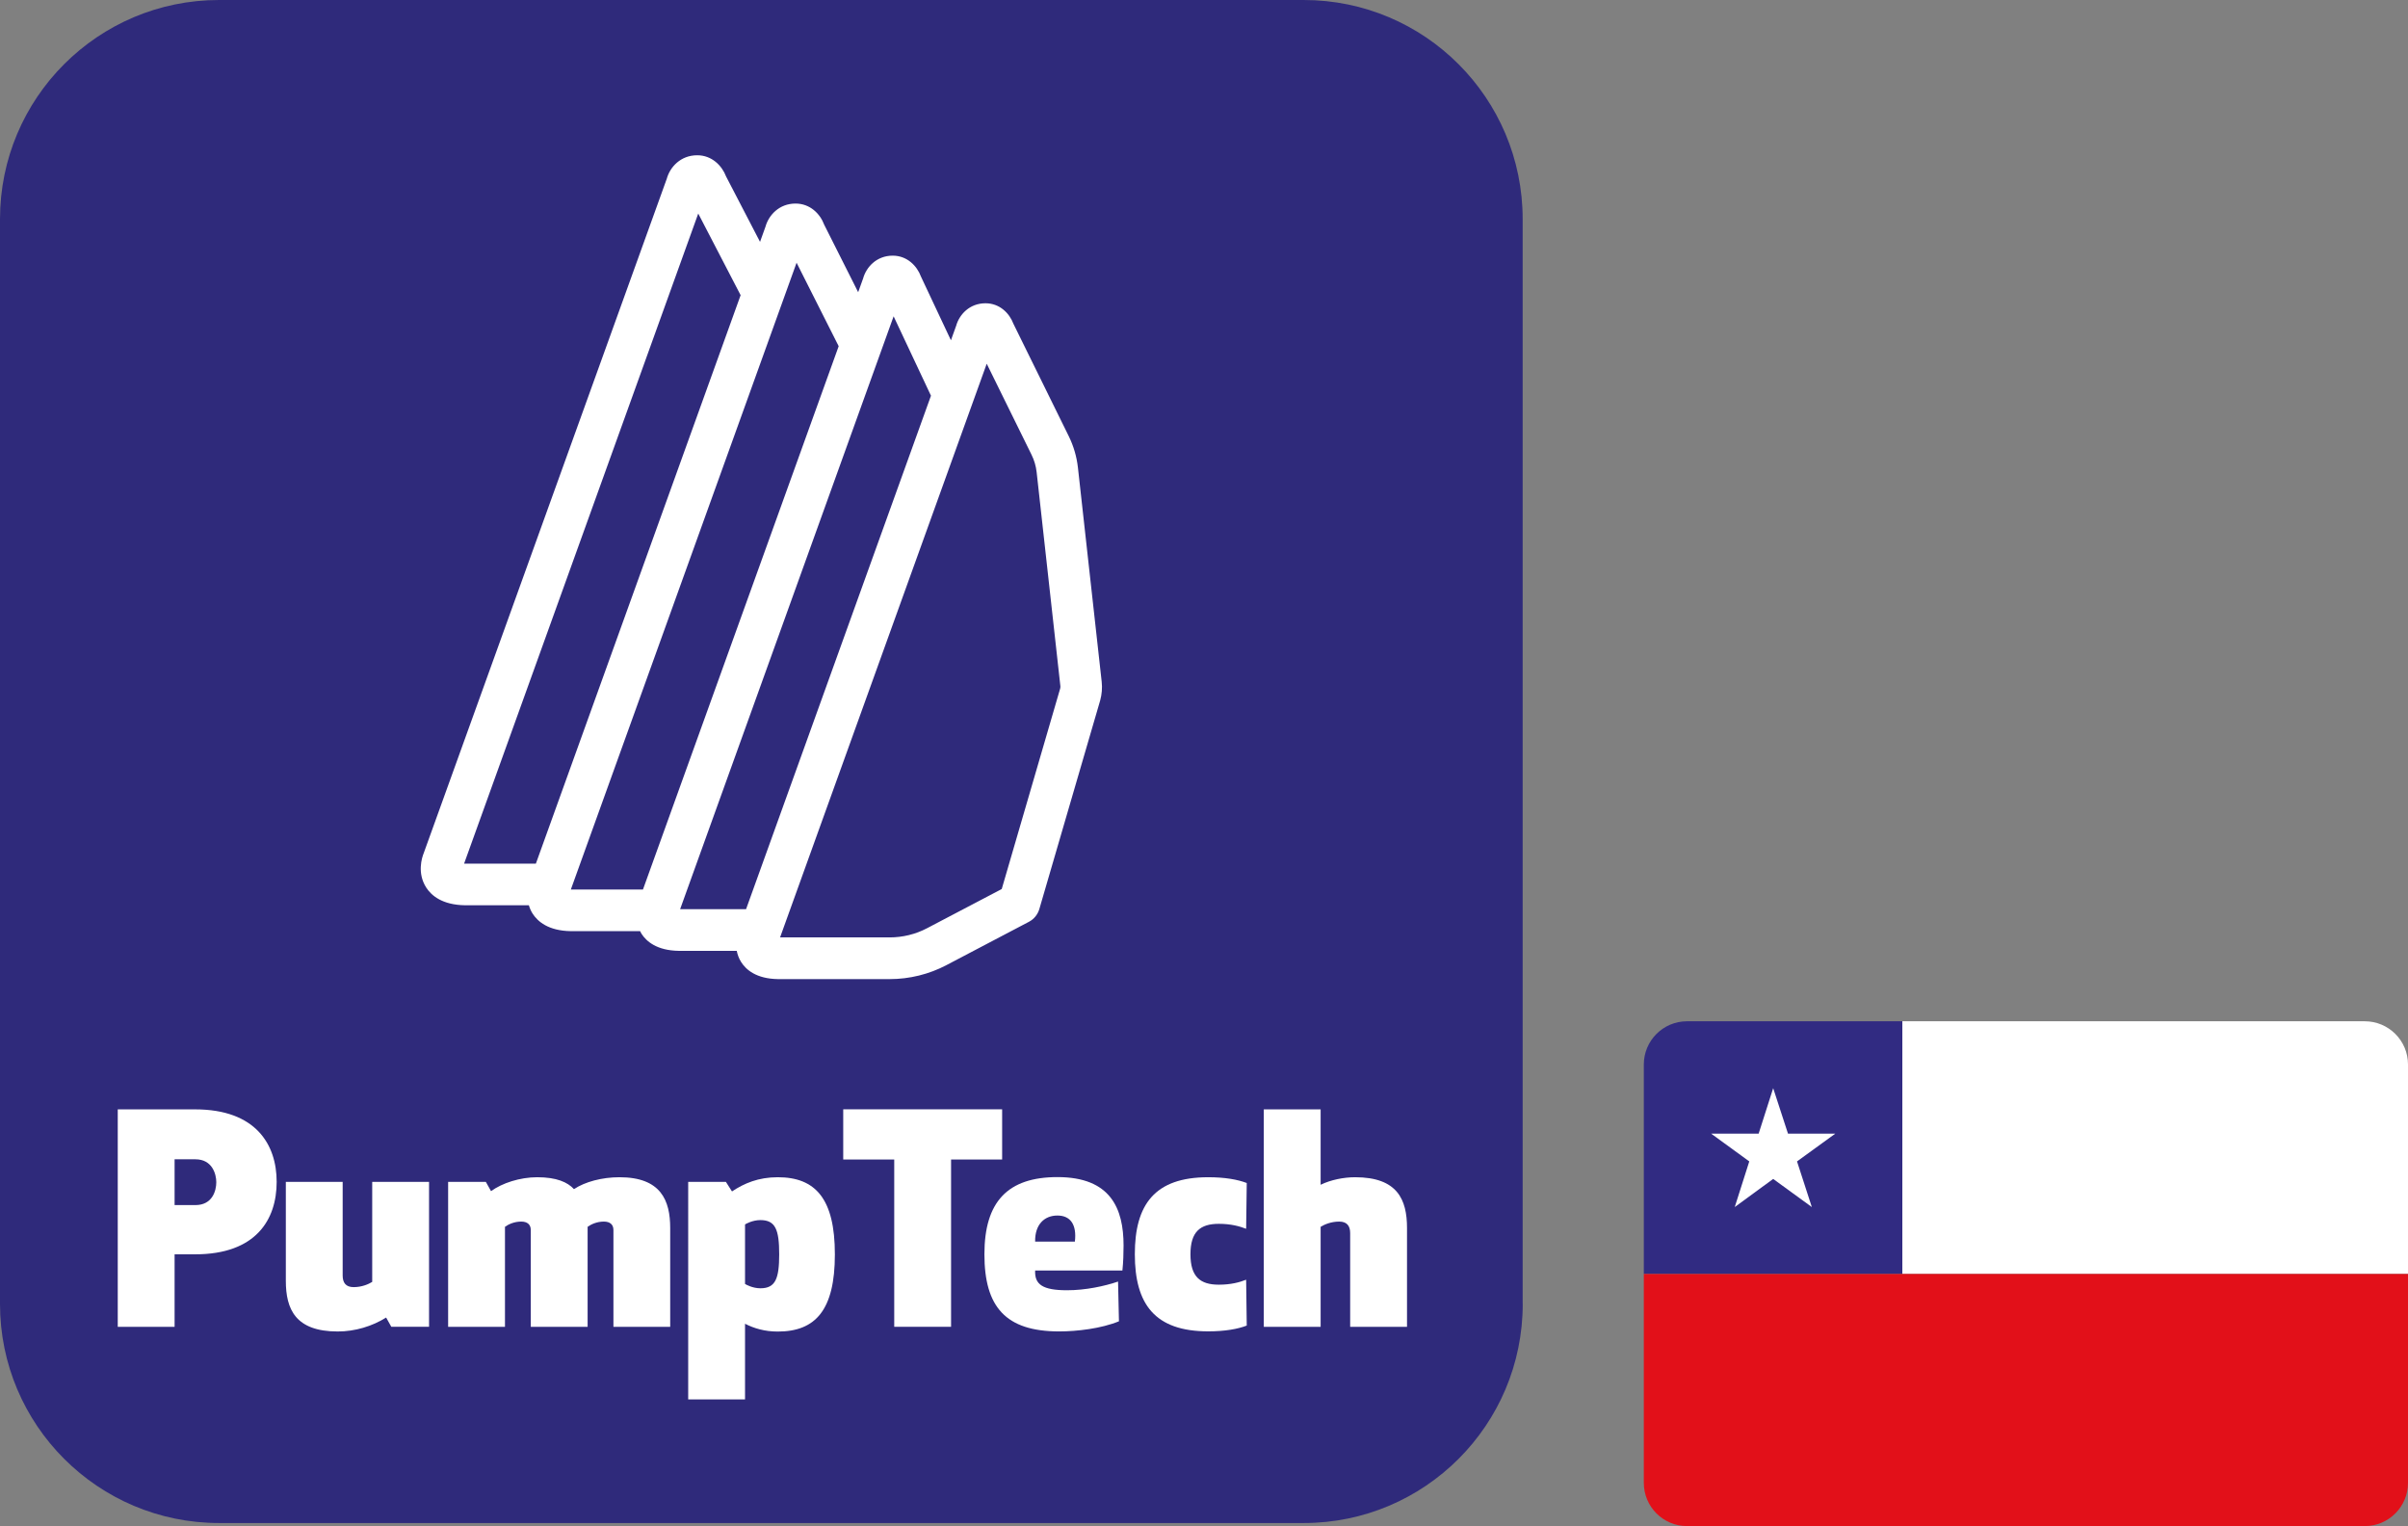
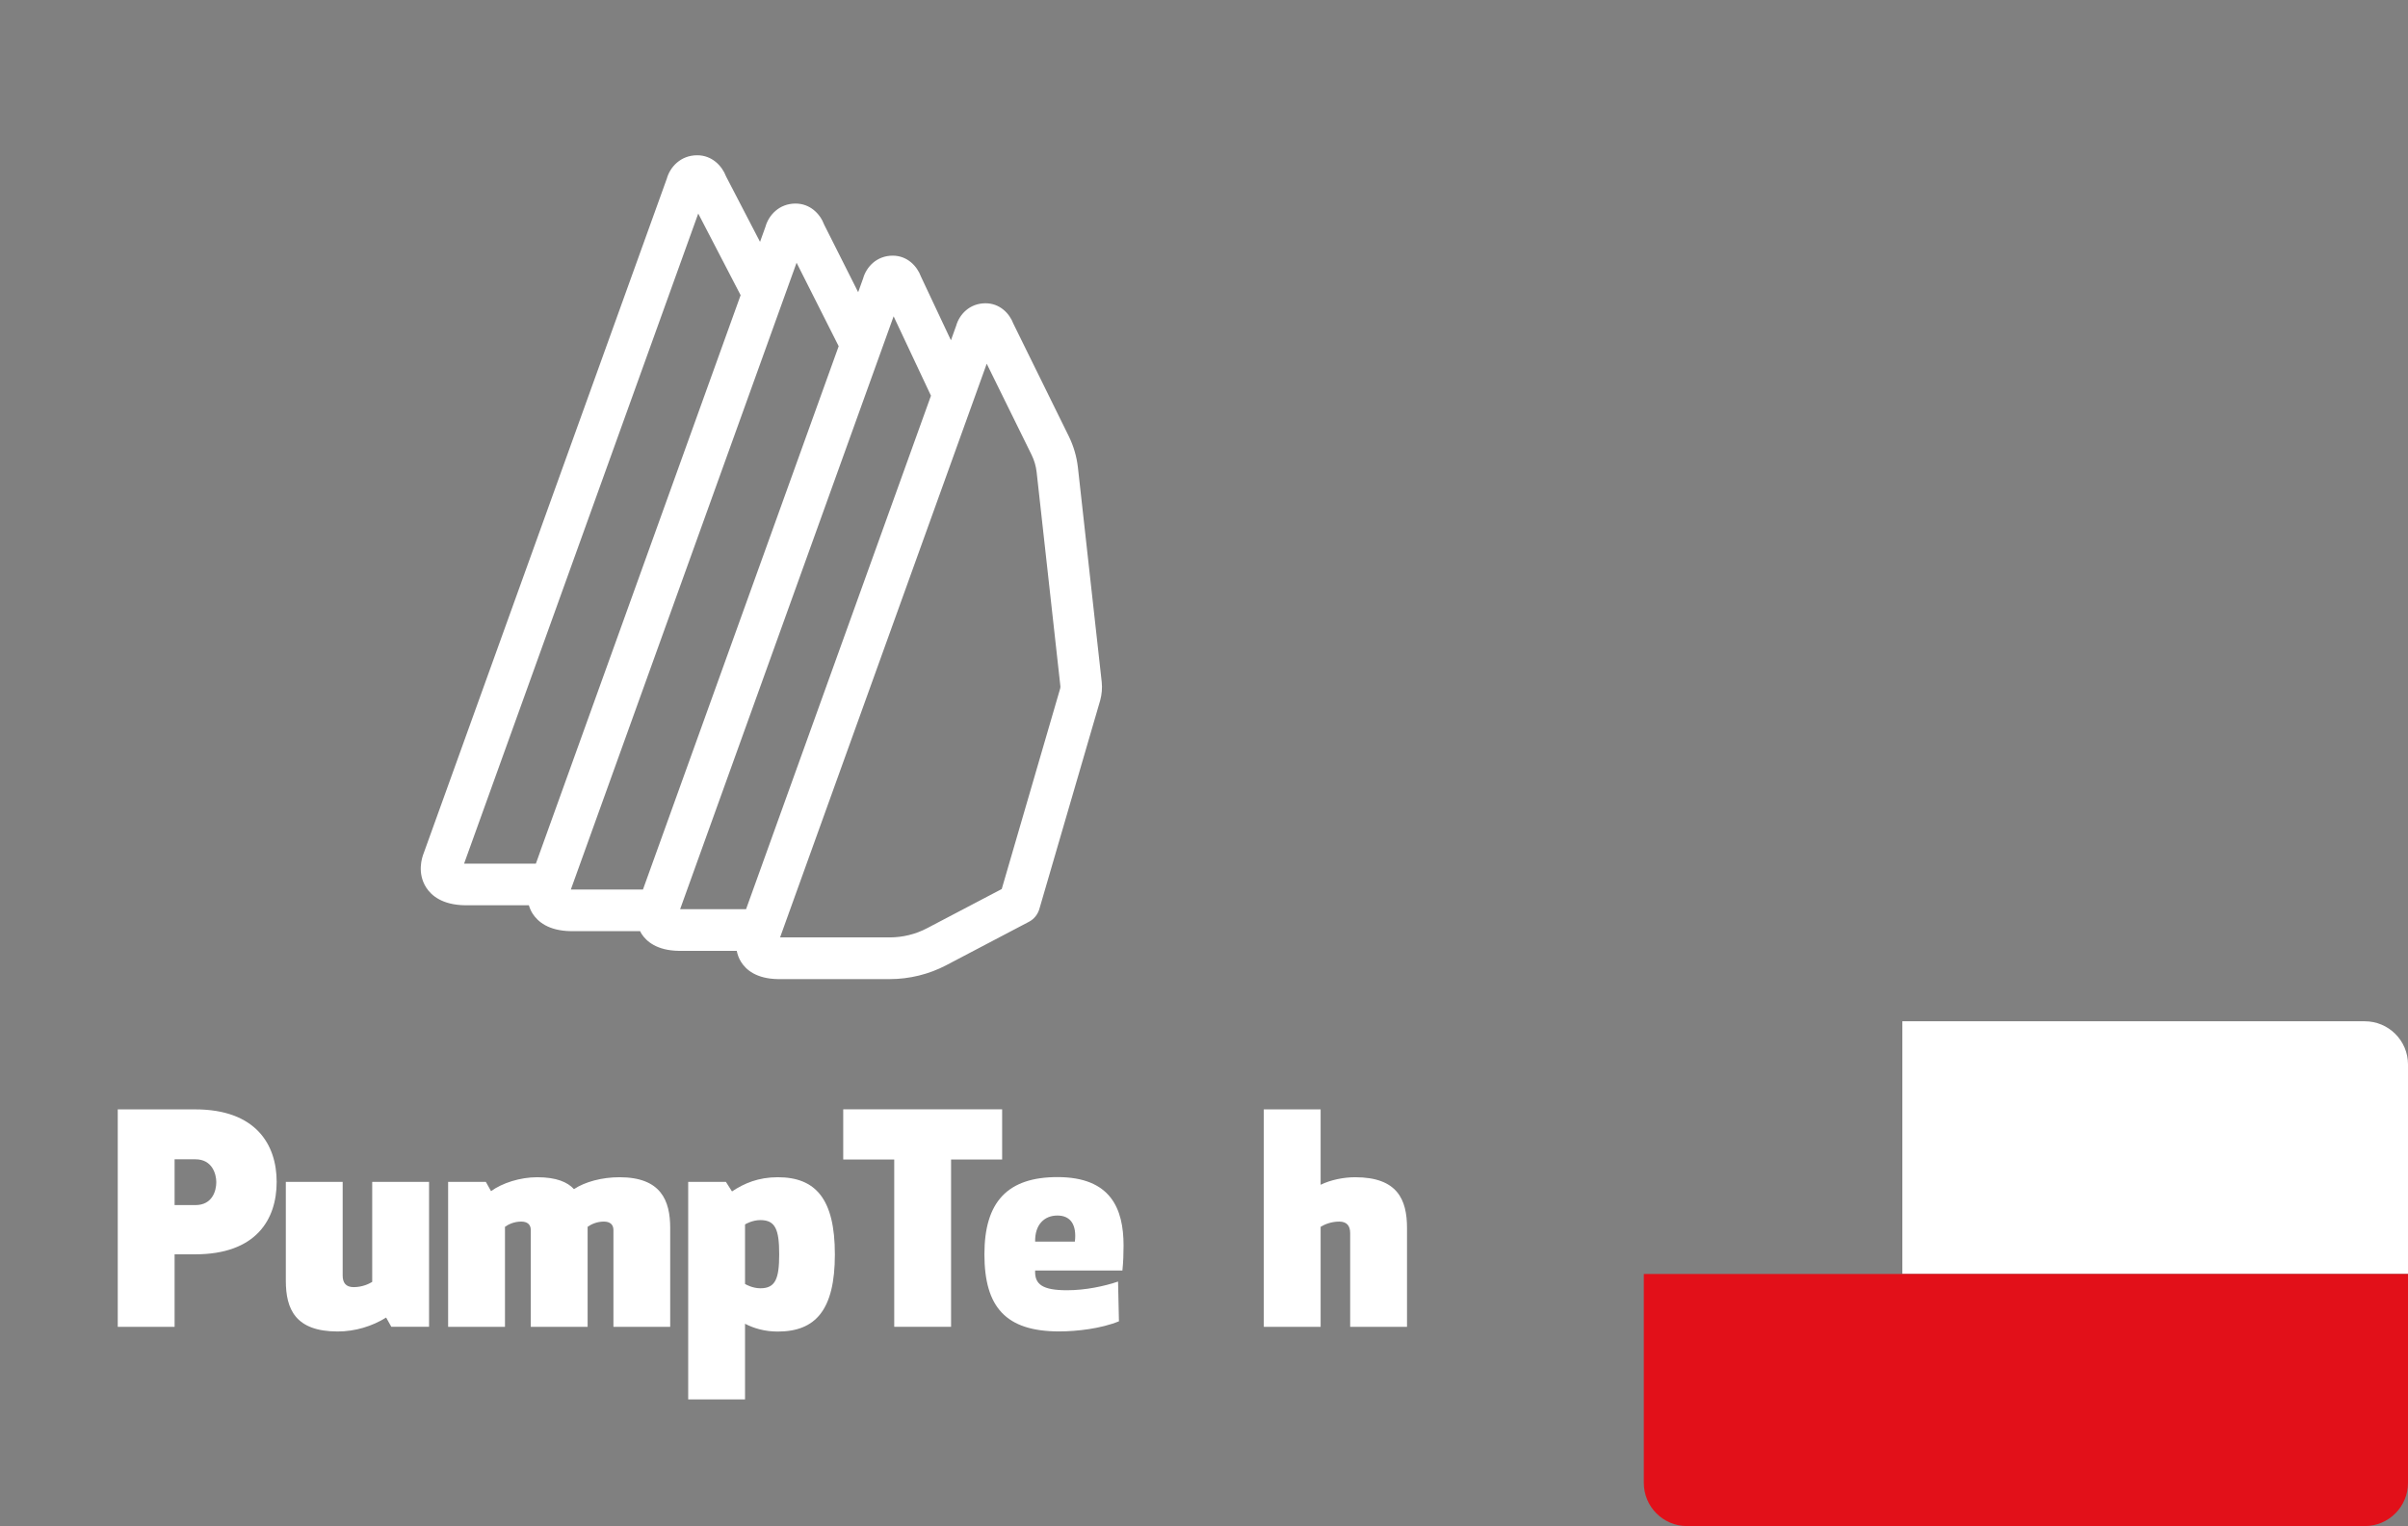
<svg xmlns="http://www.w3.org/2000/svg" xmlns:xlink="http://www.w3.org/1999/xlink" version="1.1" x="0px" y="0px" width="35.459px" height="22.468px" viewBox="0 0 35.459 22.468" style="enable-background:new 0 0 35.459 22.468;" xml:space="preserve">
  <rect x="0" y="0" width="35.459" height="22.468" fill="#808080" stroke="none" />
  <style type="text/css">
	.st0{fill:#2F2A7B;}
	.st1{fill:#FFFFFF;}
	.st2{clip-path:url(#SVGID_2_);}
	.st3{fill:#312B82;}
	.st4{fill:#E21019;}
	.st5{clip-path:url(#SVGID_4_);}
</style>
  <defs>
</defs>
  <g>
    <g>
-       <path class="st0" d="M22.423,19.197c0,1.782-1.444,3.226-3.225,3.226H3.226C1.444,22.423,0,20.979,0,19.197V3.226    C0,1.444,1.444,0,3.226,0h15.971c1.782,0,3.225,1.444,3.225,3.226V19.197z" />
-     </g>
+       </g>
    <g>
      <path class="st1" d="M2.571,19.535H1.734v-3.202h1.14c0.892,0,1.2,0.517,1.2,1.067c0,0.559-0.307,1.067-1.2,1.067H2.571V19.535z     M2.571,17.742h0.307c0.248,0,0.307-0.209,0.307-0.337c0-0.12-0.06-0.337-0.307-0.337H2.571V17.742z" />
      <path class="st1" d="M5.763,19.535l-0.077-0.137c-0.205,0.128-0.457,0.205-0.713,0.205c-0.623,0-0.764-0.329-0.764-0.747V17.4    h0.837v1.379c0,0.107,0.047,0.171,0.162,0.171c0.12,0,0.218-0.043,0.273-0.077V17.4h0.837v2.134H5.763z" />
      <path class="st1" d="M9.033,19.535v-1.426c0-0.081-0.051-0.124-0.141-0.124c-0.107,0-0.192,0.043-0.239,0.077v1.473H7.816v-1.426    c0-0.081-0.051-0.124-0.141-0.124c-0.107,0-0.192,0.043-0.239,0.077v1.473H6.599V17.4h0.555l0.077,0.137    c0.162-0.119,0.427-0.205,0.679-0.205c0.286,0,0.448,0.073,0.542,0.175c0.162-0.107,0.41-0.175,0.67-0.175    c0.611,0,0.747,0.342,0.747,0.747v1.456H9.033z" />
      <path class="st1" d="M10.689,17.4l0.09,0.141c0.179-0.119,0.388-0.209,0.674-0.209c0.555,0,0.841,0.316,0.841,1.136    c0,0.82-0.286,1.136-0.841,1.136c-0.192,0-0.35-0.047-0.482-0.115v1.114h-0.837V17.4H10.689z M10.971,18.903    c0.013,0.009,0.111,0.064,0.226,0.064c0.222,0,0.277-0.141,0.277-0.5c0-0.363-0.055-0.504-0.277-0.504    c-0.115,0-0.213,0.055-0.226,0.064V18.903z" />
      <path class="st1" d="M14.005,17.071v2.463h-0.837v-2.463h-0.751v-0.739h2.34v0.739H14.005z" />
      <path class="st1" d="M15.243,18.706c-0.009,0.205,0.111,0.29,0.47,0.29c0.273,0,0.551-0.06,0.751-0.128l0.013,0.585    c-0.26,0.107-0.619,0.149-0.88,0.149c-0.79,0-1.101-0.363-1.101-1.136c0-0.773,0.342-1.136,1.076-1.136    c0.785,0,0.973,0.465,0.973,1.008c0,0.115-0.004,0.243-0.017,0.367H15.243z M15.243,18.28h0.585    c0.03-0.248-0.064-0.384-0.256-0.384C15.384,17.895,15.238,18.023,15.243,18.28z" />
-       <path class="st1" d="M17.791,17.332c0.247,0,0.435,0.034,0.568,0.085l-0.009,0.674c-0.098-0.038-0.227-0.073-0.402-0.073    c-0.273,0-0.418,0.115-0.418,0.448c0,0.333,0.145,0.448,0.418,0.448c0.175,0,0.303-0.034,0.402-0.073l0.009,0.675    c-0.132,0.051-0.32,0.085-0.568,0.085c-0.786,0-1.08-0.401-1.08-1.136C16.711,17.733,17.005,17.332,17.791,17.332z" />
      <path class="st1" d="M19.447,16.333v1.11c0.149-0.073,0.341-0.111,0.508-0.111c0.623,0,0.764,0.329,0.764,0.747v1.456h-0.837    v-1.379c0-0.107-0.047-0.171-0.162-0.171c-0.12,0-0.218,0.043-0.273,0.077v1.473H18.61v-3.202H19.447z" />
    </g>
    <path id="XMLID_1_" class="st1" d="M16.223,10.038l-0.35-3.154c-0.018-0.16-0.063-0.315-0.134-0.46l-0.816-1.657   c-0.058-0.155-0.202-0.302-0.411-0.302c-0.236,0-0.386,0.167-0.432,0.331l-0.077,0.214l-0.441-0.937   c-0.058-0.158-0.204-0.309-0.416-0.309c-0.238,0-0.39,0.169-0.436,0.335l-0.073,0.203l-0.501-0.995   c-0.059-0.159-0.207-0.31-0.421-0.31c-0.242,0-0.396,0.172-0.443,0.341l-0.08,0.223l-0.5-0.963c-0.061-0.16-0.21-0.312-0.425-0.312   c-0.245,0-0.401,0.174-0.448,0.345L6.24,12.559c-0.028,0.069-0.1,0.295,0.036,0.508c0.075,0.116,0.234,0.256,0.573,0.261h0.939   c0.012,0.041,0.029,0.082,0.055,0.123c0.074,0.115,0.23,0.253,0.563,0.258h1.02c0.007,0.013,0.012,0.025,0.02,0.038   c0.072,0.112,0.225,0.247,0.549,0.252h0.854c0.011,0.054,0.03,0.111,0.066,0.167c0.071,0.111,0.222,0.244,0.54,0.249h1.648   c0.289,0,0.578-0.071,0.834-0.206l1.215-0.638c0.074-0.039,0.128-0.106,0.152-0.185l0.897-3.075   C16.225,10.222,16.233,10.13,16.223,10.038z M6.834,12.715l3.448-9.571l0.624,1.202l-3.015,8.369H6.854   C6.847,12.716,6.84,12.715,6.834,12.715z M9.468,13.096H8.411c-0.002,0-0.003,0-0.005,0l3.324-9.228l0.62,1.229L9.468,13.096z    M13.159,4.657l0.55,1.169l-2.723,7.56h-0.971L13.159,4.657z M15.611,10.139l-0.86,2.95l-1.1,0.577   c-0.169,0.089-0.359,0.135-0.549,0.135h-1.615l3.043-8.446l0.66,1.34c0.04,0.081,0.065,0.167,0.075,0.256c0,0,0,0,0,0l0.35,3.154   C15.615,10.117,15.614,10.128,15.611,10.139z" />
  </g>
  <g>
    <defs>
      <path id="SVGID_1_" d="M35.459,21.832c0,0.351-0.285,0.636-0.636,0.636h-9.981c-0.351,0-0.636-0.285-0.636-0.636v-6.16    c0-0.351,0.285-0.636,0.636-0.636h9.981c0.351,0,0.636,0.285,0.636,0.636V21.832z" />
    </defs>
    <clipPath id="SVGID_2_">
      <use xlink:href="#SVGID_1_" style="overflow:visible;" />
    </clipPath>
    <g class="st2">
-       <rect x="24.206" y="15.036" class="st3" width="3.807" height="3.719" />
      <rect x="28.013" y="15.036" class="st1" width="7.446" height="3.719" />
      <rect x="24.206" y="18.756" class="st4" width="11.253" height="3.712" />
-       <polygon class="st1" points="25.897,16.69 25.197,16.69 25.759,17.099 25.545,17.771 26.111,17.357 26.68,17.771 26.462,17.099     27.026,16.69 26.329,16.69 26.111,16.021   " />
    </g>
  </g>
</svg>